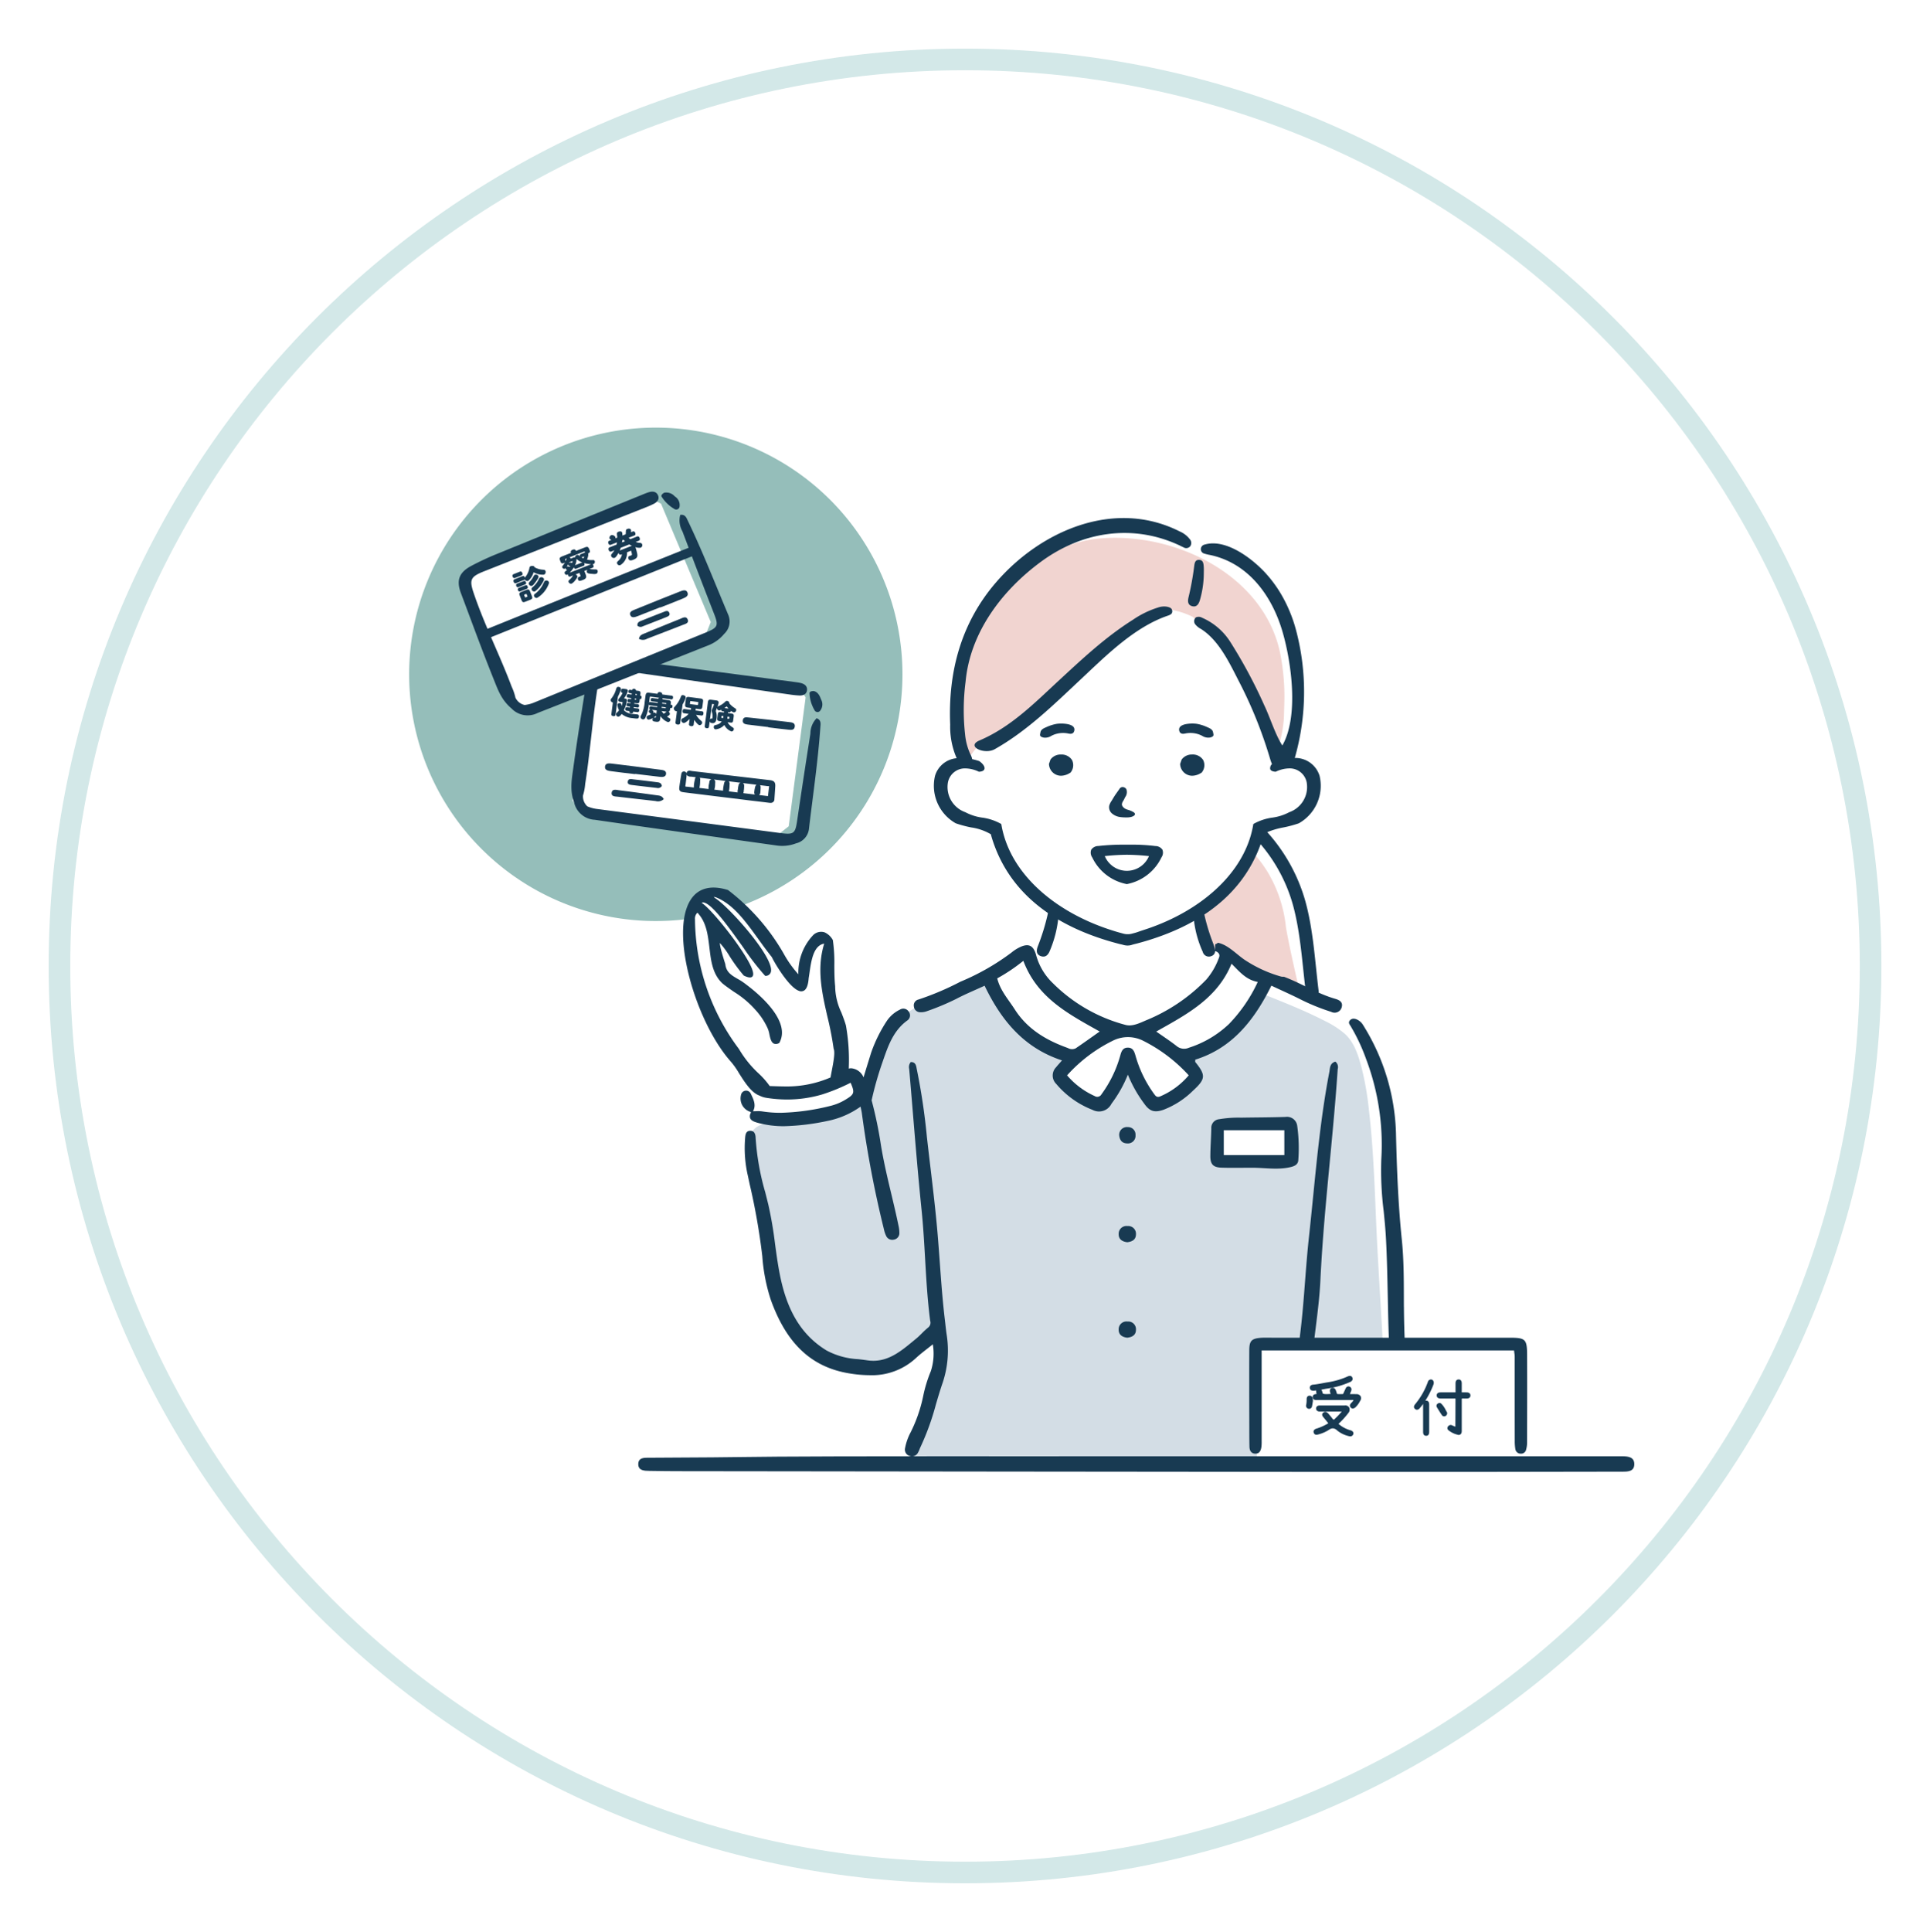
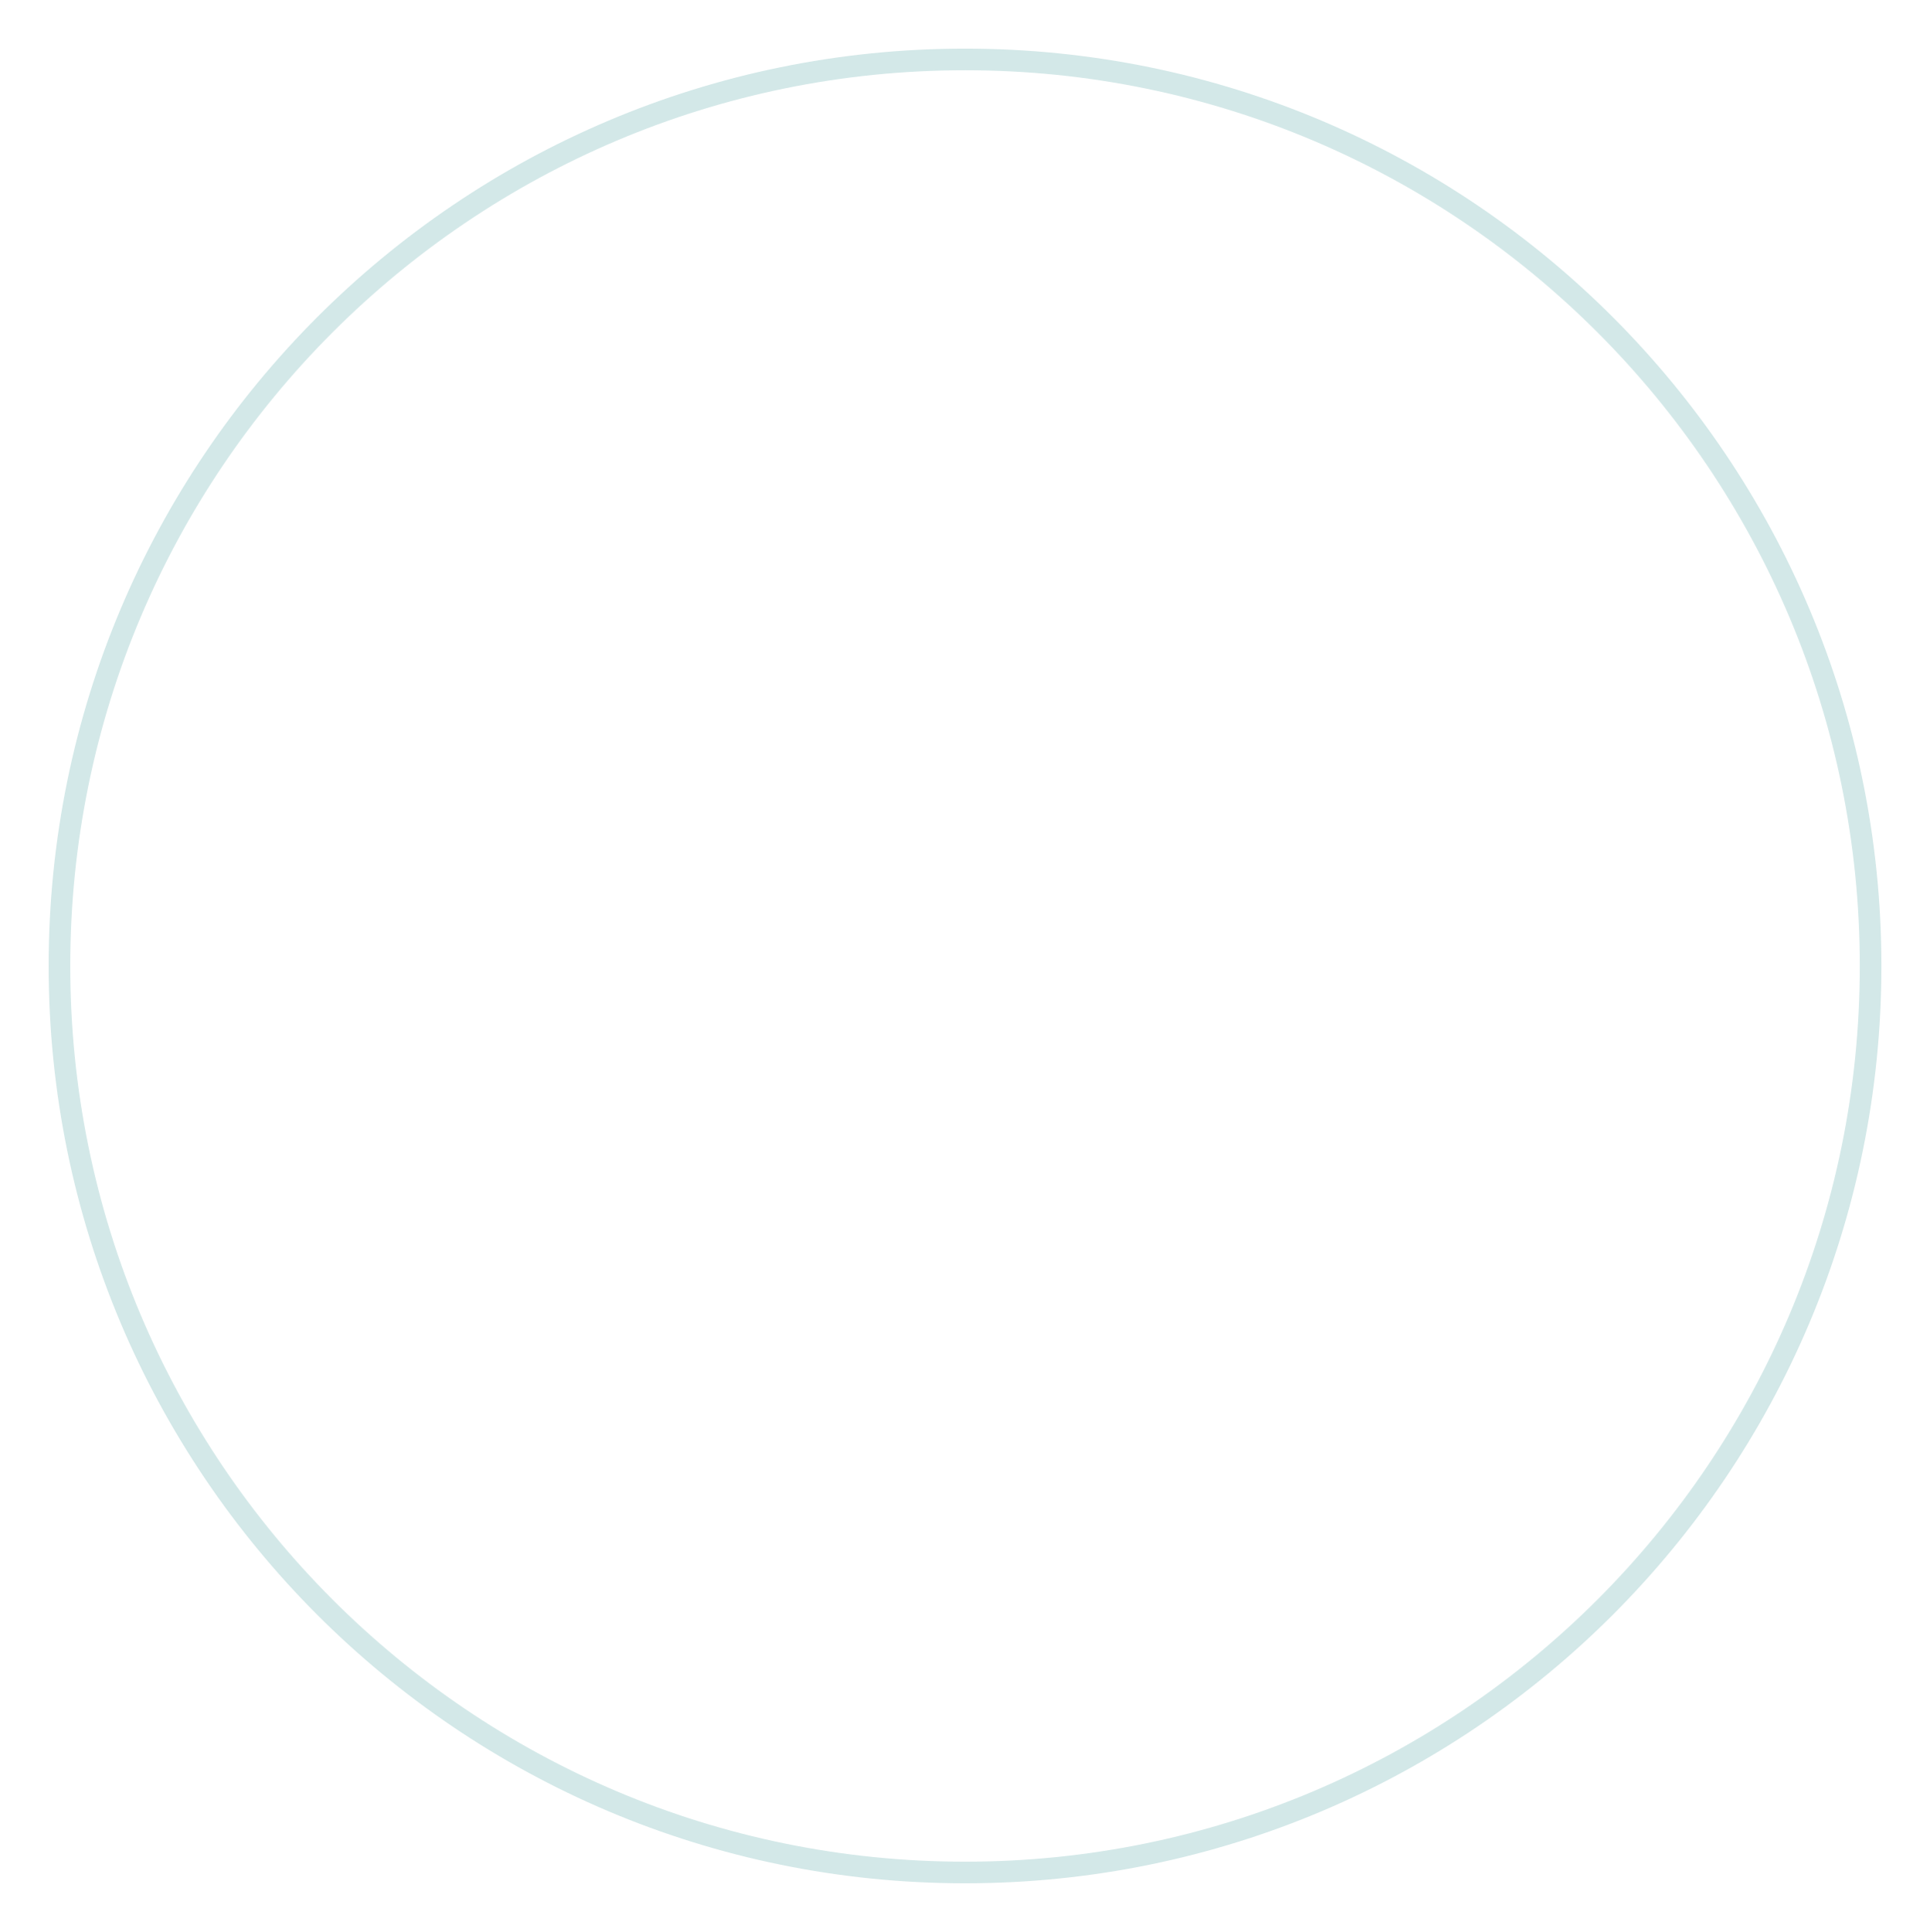
<svg xmlns="http://www.w3.org/2000/svg" width="357.249" height="357.525" viewBox="0 0 357.249 357.525">
  <defs>
    <filter id="パス_1532" x="0" y="0" width="357.249" height="357.525" filterUnits="userSpaceOnUse">
      <feOffset dy="3" input="SourceAlpha" />
      <feGaussianBlur stdDeviation="3" result="blur" />
      <feFlood flood-opacity="0.161" />
      <feComposite operator="in" in2="blur" />
      <feComposite in="SourceGraphic" />
    </filter>
    <clipPath id="clip-path">
-       <rect id="長方形_561" data-name="長方形 561" width="226.776" height="193.251" fill="none" />
-     </clipPath>
+       </clipPath>
  </defs>
  <g id="グループ_734" data-name="グループ 734" transform="translate(-521.375 -1444.5)">
    <g transform="matrix(1, 0, 0, 1, 521.38, 1444.5)" filter="url(#パス_1532)">
      <path id="パス_1532-2" data-name="パス 1532" d="M4.11,171.811c0,92.653,75.048,167.762,167.625,167.762s167.624-75.11,167.624-167.762S264.311,4.049,171.735,4.049,4.11,79.159,4.11,171.811" transform="translate(6.89 3.95)" fill="#fff" stroke="#d3e8e8" stroke-width="4" />
    </g>
    <g id="グループ_695" data-name="グループ 695" transform="translate(597.112 1523.637)">
      <g id="グループ_693" data-name="グループ 693" clip-path="url(#clip-path)">
        <path id="パス_1477" data-name="パス 1477" d="M91.312,45.656A45.656,45.656,0,1,1,45.656,0,45.656,45.656,0,0,1,91.312,45.656" fill="#95beba" />
        <path id="パス_1478" data-name="パス 1478" d="M30.822,35.11l-2.575,1.751L24.615,61.008l1.578,2.039,36.073,4.619,2.389-1.894L67.782,41.92l-1.324-2.037Z" transform="translate(5.606 7.996)" fill="#fff" />
        <path id="パス_1479" data-name="パス 1479" d="M30.789,41.968a.457.457,0,0,1-.405-.479.629.629,0,0,1,.179-.333,4.84,4.84,0,0,0,.823-1.659c.106-.354.212-.453.475-.419.286.038.447.214.414.458a1.641,1.641,0,0,1-.083.28,8.086,8.086,0,0,1-.467,1.077l-.437,3.339c-.026.2-.18.29-.431.258s-.376-.162-.35-.36Zm2.43-2.48c.244.032.379.18.351.39a4.832,4.832,0,0,1-.681,1.268.152.152,0,0,0-.017.045c0,.023.007.031.042.034.3.039.519.069.471.436A6.536,6.536,0,0,1,32.83,43.4a2.521,2.521,0,0,0,1.764.694c.11.015.614.063.719.076.233.031.334.168.3.419-.054.408-.167.411-1.2.275a3.59,3.59,0,0,1-2-.772c-.236.349-.473.525-.67.5a.449.449,0,0,1-.356-.5c.016-.123.053-.171.22-.316a1.683,1.683,0,0,0,.32-.366,2.806,2.806,0,0,1-.3-1.047.4.4,0,0,1,.48-.269c.187.025.211.058.269.386a.637.637,0,0,0,.026.122,4.065,4.065,0,0,0,.185-.646c.006-.047,0-.054-.081-.064l-.4-.052c-.233-.031-.346-.165-.32-.368.012-.093.052-.16.19-.319a3.7,3.7,0,0,0,.6-.94c0-.029-.02-.033-.072-.039-.163-.022-.249-.18-.217-.42a.343.343,0,0,1,.4-.339ZM35.857,40.7c.087.012.285.038.243.358s-.239.295-.328.282l-.044.339c-.05.39-.169.481-.554.431l-.414-.054-.018.14.681.09c.163.021.237.142.21.347s-.128.3-.291.275l-.681-.088-.022.169.8.1c.169.022.252.157.223.372s-.142.319-.312.3l-.8-.1c-.023.176-.048.367-.392.323s-.319-.237-.3-.413l-.541-.071c-.169-.022-.253-.157-.225-.367s.142-.325.312-.3l.541.071.022-.168-.425-.056c-.163-.021-.236-.144-.21-.341s.128-.3.291-.282l.426.056.018-.14-.362-.048c-.151-.02-.223-.141-.2-.34s.126-.291.279-.271l.361.047.029-.221-.589-.077c-.163-.021-.241-.15-.215-.354s.135-.308.3-.287l.589.077.027-.21-.4-.052c-.162-.022-.236-.144-.21-.343s.129-.3.292-.281l.4.052c.034-.179.163-.252.378-.223s.322.131.309.313l.414.054c.384.05.475.169.425.554Zm-.987.523-.029.222c.227.029.25.032.264-.066l.016-.123Zm.083-.641.25.033c.025-.187.027-.21-.071-.223l-.152-.02Z" transform="translate(6.919 8.898)" fill="#183a52" />
        <path id="パス_1480" data-name="パス 1480" d="M38.02,40.183a.373.373,0,0,1,.485-.311c.1.014.437.063.389.425l1.772.232c.176.022.258.157.23.379s-.144.325-.318.3l-1.684-.221a.317.317,0,0,1,.095.226L40,41.348c.437.056.544.189.491.6l-.032.244c.216.028.378.049.339.352s-.2.287-.419.259l-.032.239c-.037.286-.1.4-.285.454a.476.476,0,0,1,.253.431c-.025.18-.236.307-.532.481.136.09.268.172.416.257.177.106.23.2.212.33a.447.447,0,0,1-.464.419,2.782,2.782,0,0,1-1.36-1.114l-.066.507c-.044.338-.123.63-.776.544-.467-.061-.688-.09-.64-.463a.377.377,0,0,1,.151-.289,2.14,2.14,0,0,1-.913.366.426.426,0,0,1-.314-.5.293.293,0,0,1,.166-.227c.1-.045.584-.249.674-.3a.165.165,0,0,1-.1-.043c-.079-.081-.174-.165-.253-.241a.234.234,0,0,1-.1-.238.387.387,0,0,1,.273-.319c-.136-.042-.188-.144-.165-.324s.126-.286.277-.266l1.171.153.022-.169-1.358-.177a.214.214,0,0,1-.205-.2,8.009,8.009,0,0,1-.645,2.482c-.12.239-.27.338-.462.313a.473.473,0,0,1-.44-.491c.011-.087.033-.119.205-.441a6.645,6.645,0,0,0,.561-2.25l.152-1.16c.07-.535.215-.647.734-.579Zm-1.556,1.651a.219.219,0,0,1,.248-.134l1.358.178.022-.169-1.112-.145c-.152-.02-.225-.142-.2-.329s.122-.292.279-.271l1.118.146a.288.288,0,0,1,.144-.194l-1.585-.207c-.1-.014-.126.012-.139.112Zm.5,1.305c.223.153.34.3.327.41a.535.535,0,0,1-.079.192.376.376,0,0,1,.277-.088.39.39,0,0,1,.307.289l.088-.681Zm.792,1.1a1.8,1.8,0,0,1-.47.336.191.191,0,0,1,.115-.021c.058.007.115.027.179.036.1.014.133-.018.151-.158Zm1.021-.868a6.047,6.047,0,0,0,.4.5,4.118,4.118,0,0,0,.384-.264,1.069,1.069,0,0,1,.146-.118Zm0-.61.67.087c.1.014.1,0,.12-.156l-.769-.1Zm.1-.781.77.1a.43.43,0,0,0,.007-.147c-.009-.025-.032-.028-.085-.034l-.67-.088Z" transform="translate(7.943 9.079)" fill="#183a52" />
        <path id="パス_1481" data-name="パス 1481" d="M40.479,43.3a.35.35,0,0,1-.113,0,.539.539,0,0,1-.46-.564c.012-.093.065-.176.215-.328a5.537,5.537,0,0,0,.951-1.471c.052-.118.12-.286.162-.382a.32.32,0,0,1,.4-.226c.309.041.5.231.467.469a4.834,4.834,0,0,1-.57,1.224l-.452,3.45c-.029.228-.2.329-.476.293s-.421-.179-.392-.406Zm2.355,1.441c-.425.388-.848.772-1.139.734a.532.532,0,0,1-.4-.562c.02-.151.088-.225.329-.343a3.536,3.536,0,0,0,1.021-.785l-.862-.113c-.2-.026-.291-.18-.258-.431s.162-.376.36-.35l1.165.152.045-.338-.613-.08c-.425-.056-.532-.194-.476-.62l.114-.868c.054-.42.193-.527.619-.47l2.092.274c.425.055.532.194.476.613l-.113.869c-.056.425-.194.532-.62.476l-.611-.081-.044.339,1.206.157c.2.026.292.174.258.431s-.161.376-.36.35l-1-.13a4.4,4.4,0,0,0,.786.975c.311.253.361.325.338.5a.48.48,0,0,1-.5.432c-.21-.027-.53-.341-.958-.972l-.113.868c-.029.222-.2.324-.483.287s-.415-.179-.387-.4Zm.238-3.319c-.11-.015-.13,0-.144.106l-.042.314c-.014.106,0,.125.112.14l1.254.163c.1.014.125,0,.139-.106l.041-.316c.014-.1,0-.124-.106-.138Z" transform="translate(9.087 9.185)" fill="#183a52" />
        <path id="パス_1482" data-name="パス 1482" d="M47.854,43.159c-.152-.02-.217-.112-.217-.29a.818.818,0,0,1-.462.13.439.439,0,0,1-.325-.506c-.036.1-.05.118-.189.491a.437.437,0,0,0-.037.1.37.37,0,0,0,.02.128,2.686,2.686,0,0,1,.128,1.2c-.09.688-.361.991-.839.928-.333-.044-.444-.141-.442-.384l-.14,1.067c-.026.2-.187.3-.431.264s-.382-.163-.355-.367l.581-4.441c.053-.408.2-.514.629-.458l.961.126c.286.037.436.205.4.449a3.819,3.819,0,0,1-.237.77.487.487,0,0,1,.2-.152,3.788,3.788,0,0,0,1.265-.836c.136-.13.211-.162.334-.146a.468.468,0,0,1,.436.478,4.311,4.311,0,0,0,1.029.875c.2.128.246.205.226.362a.433.433,0,0,1-.44.411,1.159,1.159,0,0,1-.524-.295c-.044.2-.133.285-.29.265L48.9,43.3l-.025.192.618.081c.4.052.482.165.431.555l-.091.694c-.05.39-.163.476-.559.419l-.467-.061a1.654,1.654,0,0,0,.4.551,2.976,2.976,0,0,0,.55.421c.165.1.207.176.187.333a.438.438,0,0,1-.438.405,2.414,2.414,0,0,1-1.312-1.2,2.51,2.51,0,0,1-1.646.81A.409.409,0,0,1,46.243,46c.028-.222.1-.242.551-.361a1.561,1.561,0,0,0,.909-.61l-.384-.05c-.39-.05-.476-.163-.425-.554l.09-.688c.05-.39.163-.476.554-.425l.577.075.025-.193Zm-2.335,1.579c.036-.131.165-.257.252-.246.053.007.081.017.133.023s.081-.072.1-.194a2.239,2.239,0,0,0-.072-.893,1.089,1.089,0,0,1-.074-.437.714.714,0,0,1,.069-.2,5.2,5.2,0,0,0,.343-.9c.007-.053-.016-.056-.243-.086-.093-.012-.12.015-.134.113Zm2.443-.325c.029-.133.052-.26.066-.371l-.215-.028c-.129-.017-.133.012-.161.227-.013.1.012.133.112.145ZM48.98,42.66a2.845,2.845,0,0,1-.344-.413c-.2.152-.316.243-.426.312Zm-.188,1.481c-.017.128-.033.257-.054.372l.238.032c.123.016.126-.014.155-.23.012-.1-.012-.131-.106-.144Z" transform="translate(10.148 9.338)" fill="#183a52" />
        <path id="パス_1483" data-name="パス 1483" d="M64.465,41.5c.667.026,1.3-.2,1.416-.917.125-.8-.437-1.23-1.172-1.4-.42-.1-.852-.149-1.281-.205Q50.039,37.21,36.649,35.455a.711.711,0,0,1-.11.135,9.914,9.914,0,0,1-2.489,1.655q14.285,2.037,28.573,4.06a17.906,17.906,0,0,0,1.842.194" transform="translate(7.754 8.074)" fill="#183a52" />
        <path id="パス_1484" data-name="パス 1484" d="M69.851,44.994A4.088,4.088,0,0,0,68.7,47.836q-1.263,8.029-2.446,16.074c-.352,2.421-.615,2.662-3.1,2.335q-16.911-2.228-33.825-4.44a6.61,6.61,0,0,1-1.914-.5,2.482,2.482,0,0,1-.808-2.018,9.828,9.828,0,0,0,.4-2.118c.907-5.7,1.44-12.912,2.425-18.6-.791.422-1.589.62-2.4,1.006-.716,4.416-1.657,10.452-2.258,14.883-.273,2.007-.631,3.885.2,6.173a4.13,4.13,0,0,0,3.81,3.157c11.253,1.635,22.519,3.188,33.779,4.775a7.169,7.169,0,0,0,3.463-.408A3.128,3.128,0,0,0,68.416,65.6c.74-6.3,1.683-12.574,2.124-18.906.044-.626.211-1.371-.689-1.7" transform="translate(5.572 8.784)" fill="#183a52" />
        <path id="パス_1485" data-name="パス 1485" d="M62.338,43.336a1.888,1.888,0,0,0,.16-2.079c-.252-.7-.583-1.363-1.337-1.548-.417-.031-.829.129-.8.406a6.739,6.739,0,0,0,1,3.25.619.619,0,0,0,.979-.029" transform="translate(13.747 9.043)" fill="#183a52" />
        <path id="パス_1486" data-name="パス 1486" d="M30.71,52.059c1.459.209,2.923.363,4.387.54l0-.047c1.51.182,3.019.372,4.53.541.48.054,1.093.074,1.193-.476.128-.7-.555-.771-1.06-.837q-4.453-.586-8.911-1.126c-.5-.06-1.2-.151-1.314.49-.13.765.626.837,1.169.915" transform="translate(6.724 11.526)" fill="#183a52" />
        <path id="パス_1487" data-name="パス 1487" d="M30.526,55.158c-.08.7.674.658,1.172.717,2.324.276,4.651.534,6.976.8a1.566,1.566,0,0,0,1.5-.355c-.314-.656-.83-.651-1.289-.715-2.318-.319-4.636-.634-6.958-.924-.534-.068-1.306-.322-1.4.48" transform="translate(6.951 12.431)" fill="#183a52" />
        <path id="パス_1488" data-name="パス 1488" d="M38.353,54.616a.851.851,0,0,0,.92-.365c-.108-.64-.57-.653-.987-.707q-2.123-.269-4.25-.514c-.41-.047-.951-.2-1.066.367-.12.594.435.634.847.686,1.511.19,3.024.36,4.536.533" transform="translate(7.504 12.064)" fill="#183a52" />
        <path id="パス_1489" data-name="パス 1489" d="M59.932,45.324c.05-.647-.55-.715-.976-.766q-3.8-.46-7.6-.862c-.431-.047-1.008-.133-1.058.581-.038.559.471.674.88.727,1.284.167,2.571.314,3.856.469l-.006.047c1.246.15,2.49.322,3.738.438.464.044,1.1.14,1.165-.634" transform="translate(11.454 9.944)" fill="#183a52" />
        <path id="パス_1490" data-name="パス 1490" d="M43.126,51.783c-.047-.006-.1-.017-.155-.027a1.487,1.487,0,0,0-.444-.041.485.485,0,0,0-.442.44q-.006.037-.007.074a.473.473,0,0,0-.444-.372.589.589,0,0,0-.114,0c-.347.043-.405.389-.432.555l0,.025c-.1.6-.216,1.3-.316,2.021-.061.448-.1.744.064.961s.44.253.921.313q5.088.635,10.18,1.254l1.591.2q.792.1,1.586.19,1.169.138,2.338.284a1.166,1.166,0,0,0,.291,0,.65.65,0,0,0,.592-.673c.055-.717.1-1.435.146-2.152l.014-.227c.048-.743-.215-1.051-.965-1.141-4.594-.541-9.519-1.121-14.4-1.684m.5,1.493c-.018.1-.038.192-.058.287a5.248,5.248,0,0,0-.147,1.261l-.236-.029c-.4-.052-.769-.1-1.149-.129-.147-.011-.177-.039-.177-.039s-.02-.034,0-.162c.087-.586.151-1.182.212-1.759l.014-.126c0-.044.01-.1.01-.165a.47.47,0,0,0,.09.169.877.877,0,0,0,.668.227c.054,0,.106.006.152.012l.789.1a.639.639,0,0,0-.168.355m2.669.517c-.017.11-.038.22-.059.33a3.5,3.5,0,0,0-.09.979l-1.7-.205a5.088,5.088,0,0,0,.135-1.142c0-.112.01-.223.017-.334a.7.7,0,0,0-.08-.409l2.162.27a.58.58,0,0,0-.39.511m2.723.284a7.4,7.4,0,0,0-.194,1.33l-1.606-.193a3.379,3.379,0,0,0,.147-1.008c0-.108.009-.217.016-.324a.556.556,0,0,0-.243-.544l2.161.268a.66.66,0,0,0-.281.471m2.694.291-.026.114a3.112,3.112,0,0,0-.092.556,1.6,1.6,0,0,1-.032.2,1.165,1.165,0,0,0-.026.5l-1.628-.2a4.656,4.656,0,0,0,.125-1.058c0-.1.009-.194.014-.29a.612.612,0,0,0-.163-.517l2.183.27a.536.536,0,0,0-.355.42m3.089.248a4.24,4.24,0,0,0-.1.421l-.041.2-.006.053c-.014.1-.026.2-.037.3a.731.731,0,0,0,.108.538l-2.147-.258a1.146,1.146,0,0,0,.087-.425.853.853,0,0,1,.026-.212l.014-.034.013-.246c.011-.162.021-.316.017-.474A.549.549,0,0,0,52.5,54l2.525.313a.558.558,0,0,0-.219.3m2.336,1.8-1.64-.2a.682.682,0,0,0,.232-.506c.033-.35.052-.663.056-.959a.512.512,0,0,0-.131-.358l1.333.166c.063.007.128.011.192.014a1.766,1.766,0,0,1,.178.015Z" transform="translate(9.272 11.776)" fill="#183a52" />
        <path id="パス_1491" data-name="パス 1491" d="M9.6,24.219,8.261,26.991l8.912,22.4,2.372.956L52.838,36.369l1.109-2.8-9.2-21.9L42.6,10.59Z" transform="translate(1.881 2.412)" fill="#fff" />
        <path id="パス_1492" data-name="パス 1492" d="M16.055,23.079c-.19.076-.352-.009-.442-.238a.324.324,0,0,1,.163-.471L16.96,21.9c.192-.076.346.011.435.236s.036.4-.155.474Zm1.369-.341c.221-.087.381.045.459.28.043-.071.168-.243.255-.365a3.811,3.811,0,0,0,.559-1.347c.038-.265.086-.344.246-.408.284-.112.646-.043.717.138a.288.288,0,0,1,.017.061,3.54,3.54,0,0,0,1.524.449c.3.016.417.066.475.212a.54.54,0,0,1-.244.7,3.244,3.244,0,0,1-1.947-.44,3.205,3.205,0,0,1-1.007,1.6.516.516,0,0,1-.621-.276.327.327,0,0,1-.149.114l-1.461.575c-.2.079-.36-.006-.449-.236s-.032-.408.165-.486Zm-.738,2.032c-.173.069-.318-.011-.4-.211s-.028-.361.144-.428l1.246-.49c.173-.069.311.012.392.216s.033.355-.14.421Zm.32.794c-.179.071-.324-.009-.405-.212s-.031-.367.149-.437l1.233-.486c.179-.071.318.009.4.22s.036.36-.144.431Zm-.08.777c-.157-.4-.091-.54.328-.706l.869-.341c.414-.165.557-.106.715.293l.329.834c.155.392.088.534-.324.7l-.888.349c-.4.158-.545.1-.7-.293Zm.893-.2c-.081.032-.092.055-.063.131l.133.334c.029.076.055.087.135.055l.247-.1c.08-.032.092-.056.061-.133L18.2,26.1c-.029-.076-.055-.087-.135-.055Zm2.565-3.417c.061.16,0,.318-.249.707a8.5,8.5,0,0,1-.683.907.683.683,0,0,1-.253.188.466.466,0,0,1-.582-.3c-.064-.166-.034-.271.157-.468a3.774,3.774,0,0,0,.631-.859c.155-.311.212-.382.343-.432a.539.539,0,0,1,.636.257m1.008.5c.05.129.022.254-.144.557a5.548,5.548,0,0,1-1.517,1.789.508.508,0,0,1-.6-.336.352.352,0,0,1,.13-.413A4.381,4.381,0,0,0,20.4,23.4c.12-.293.188-.373.336-.432a.521.521,0,0,1,.657.258m.926.6c.053.136.021.271-.161.661a5.077,5.077,0,0,1-2.011,2.27.467.467,0,0,1-.566-.333c-.071-.183-.01-.3.241-.474a5.03,5.03,0,0,0,1.521-1.963c.124-.3.217-.368.328-.413a.523.523,0,0,1,.648.252" transform="translate(3.547 4.747)" fill="#183a52" />
        <path id="パス_1493" data-name="パス 1493" d="M24.659,23.465c-.173.069-.318-.01-.4-.209a.563.563,0,0,1-.039-.209.453.453,0,0,1-.142.09.376.376,0,0,1-.451-.255c-.069-.177-.029-.274.174-.427a2.721,2.721,0,0,0,.279-.232c-.171-.034-.211-.066-.239-.136a.328.328,0,0,1,0-.223.368.368,0,0,1-.659-.085c-.047-.118-.017-.2.117-.372a4.219,4.219,0,0,0,.387-.572.747.747,0,0,1-.231.139c-.27.107-.48.047-.56-.158l-.12-.306c-.169-.427-.092-.593.358-.771l1.653-.651c-.052-.129-.157-.4.3-.581s.575.085.626.214l1.659-.653c.449-.178.62-.109.788.319l.115.293c.086.216-.025.389-.333.511.149.34-.16,1.078-.187,1.137a3.468,3.468,0,0,0,.991.09c.255-.018.372.023.422.152a.461.461,0,0,1-.161.565.951.951,0,0,1-.244.049.378.378,0,0,1,.173.223c.081.205.028.361-.139.427l-.6.236c.044,0,.112.01.26.026a5.092,5.092,0,0,0,.759.047c.313,0,.424.043.481.19a.505.505,0,0,1-.2.614,1.593,1.593,0,0,1-.656.034c-.734-.036-1.029-.117-1.1-.292a.494.494,0,0,1,.085-.474l-.567.223.247.627c.209.528.085.793-.44,1-.579.228-.829.319-.974-.05a.355.355,0,0,1,.2-.506c.031-.011.179-.05.2-.06.086-.033.1-.064.044-.193l-.182-.464-.734.29a.5.5,0,0,1,.334.268c.066.171-.037.394-.384.815a2.169,2.169,0,0,1-.669.616.477.477,0,0,1-.551-.3c-.055-.141-.025-.242.114-.378a2.969,2.969,0,0,0,.642-.74,1.069,1.069,0,0,1,.076-.112ZM23.8,20.192c-.13.05-.12.075-.039.28a.364.364,0,0,1,.021.18c.015,0,.178-.469.209-.537Zm.858,1.348c-.033-.014-.08-.022-.16-.045a.255.255,0,0,1-.187-.129.348.348,0,0,1,0-.232c-.114.18-.211.349-.308.5a.218.218,0,0,1,.047-.025.78.78,0,0,1,.494.076c.034-.041.076-.1.113-.146m-.171-.724a1.5,1.5,0,0,1-.079.145.294.294,0,0,1,.1-.064.737.737,0,0,1,.48.061.684.684,0,0,0,.087-.34c-.007-.017-.037-.018-.092,0Zm-.01-.891a.286.286,0,0,1,.236.145.244.244,0,0,1,.011.083l.5-.2a.45.45,0,0,1,.351-.031c-.052-.149.076-.349.286-.431.185-.072.274-.047.444.117.034.033.108.092.16.133-.1-.206-.038-.35.109-.409l.82-.323c-.076-.194-.081-.205-.21-.155Zm1.255,2.1c-.215.085-.333-.052-.408-.259a5.358,5.358,0,0,1-.785.993l4-1.578a4.8,4.8,0,0,1-1.338-.217.31.31,0,0,1,.052.1c.08.205.032.352-.135.419Zm1.147-1.176a3.151,3.151,0,0,1-1.085-.657,2.184,2.184,0,0,1-.259,1.186Zm-.085-.956a.155.155,0,0,1-.072.015,3.887,3.887,0,0,0,.371.2.846.846,0,0,0,.112-.35c-.01-.023-.028-.016-.059,0Z" transform="translate(5.168 4.094)" fill="#183a52" />
        <path id="パス_1494" data-name="パス 1494" d="M30.6,17.315c-.011-.01-.1-.061-.205-.123a.312.312,0,0,1-.144-.167.553.553,0,0,1,.33-.591.693.693,0,0,1,.758.351.37.37,0,0,1,.007.234l.339-.134c0-.128-.011-.226-.023-.349-.055-.447-.076-.608.244-.734s.6-.079.676.126a2.117,2.117,0,0,1,.058.581l.6-.236c.027-.167.042-.491.045-.533,0-.286.053-.373.269-.459.29-.114.586-.048.663.146a.889.889,0,0,1,0,.462l.339-.134c.2-.08.368.011.46.246s.034.414-.169.494l-1.053.416c.131.117.257.216.317.26l1.239-.487c.21-.083.382.011.481.264s.036.433-.174.516l-.561.221a2.834,2.834,0,0,0,.688.169c.328.02.428.075.492.239a.5.5,0,0,1-.239.657,1.926,1.926,0,0,1-.991-.11c.053.135.11.335.212.7.277,1.029.239,1.314-.618,1.653-.492.194-.749.139-.877-.183-.095-.241-.032-.442.172-.522.049-.02.281-.083.33-.1.141-.056.161-.152.1-.432-.081-.349-.081-.368-.093-.4s-.052-.041-.119-.014l-.653.258a2.639,2.639,0,0,1-1.22,2.363.454.454,0,0,1-.615-.279c-.086-.217,0-.3.286-.575a1.8,1.8,0,0,0,.6-1.137c-.345.136-.473.139-.627-.254-.063.113-.426.8-.71.91a.506.506,0,0,1-.642-.309c-.081-.205-.015-.292.264-.632a4.1,4.1,0,0,0,.32-.452l-.567.225c-.2.08-.382-.012-.481-.265s-.029-.435.174-.516l1.282-.5a3.078,3.078,0,0,0,.079-.417l-1.134.447c-.2.081-.366,0-.46-.246s-.034-.413.169-.494Zm3.795,1.079a4.4,4.4,0,0,1-.475-.247l-1.591.627a3.838,3.838,0,0,1-.19.508Zm-1.282-.83c-.093-.092-.206-.2-.274-.279l-.228.09a2.615,2.615,0,0,1-.047.405Z" transform="translate(6.831 3.468)" fill="#183a52" />
        <path id="パス_1495" data-name="パス 1495" d="M57.417,32.569c-2.473-5.839-4.759-11.76-7.509-17.481-.273-.565-.5-1.3-1.438-1.132a4.088,4.088,0,0,0,.408,3.039q.575,1.519,1.153,3.039C43.886,22.493,37.9,24.9,32.822,26.951q-5.14,2.07-10.276,4.147l-.673.271Q17.335,33.2,12.8,35.034c-.937-2.219-1.833-4.453-2.6-6.739-.818-2.43-.464-2.944,2.059-3.939Q27.085,18.5,41.91,12.631a18.106,18.106,0,0,0,1.7-.743c.592-.308,1.034-.819.776-1.5-.29-.761-.99-.853-1.713-.637-.413.123-.813.292-1.214.455Q27.888,15.73,14.326,21.265c-1.541.631-3.057,1.343-4.528,2.123-2.269,1.206-2.805,2.68-1.92,5.037,2.016,5.36,3.973,10.745,6.112,16.055.756,1.88,1.374,3.688,3.225,5.267a4.131,4.131,0,0,0,4.873.858C32.676,46.458,43.234,42.233,53.8,38.041a7.193,7.193,0,0,0,2.808-2.069,3.125,3.125,0,0,0,.805-3.4M53.17,35.734q-15.8,6.433-31.591,12.88a6.564,6.564,0,0,1-1.909.516,2.475,2.475,0,0,1-1.7-1.354,9.865,9.865,0,0,0-.7-2.039c-1.164-3.1-2.509-6.117-3.816-9.154,11.15-4.491,23.024-9.268,37.18-14.961q2.013,5.285,4.071,10.551c.893,2.279.783,2.618-1.536,3.562" transform="translate(1.702 2.198)" fill="#183a52" />
        <path id="パス_1496" data-name="パス 1496" d="M40.557,12.9a.62.62,0,0,0,.836-.511A1.889,1.889,0,0,0,40.5,10.5a2.085,2.085,0,0,0-1.928-.684c-.378.18-.657.522-.491.748A6.743,6.743,0,0,0,40.557,12.9" transform="translate(8.662 2.223)" fill="#183a52" />
-         <path id="パス_1497" data-name="パス 1497" d="M38.911,27.7c1.37-.54,2.75-1.061,4.108-1.63.5-.212,1.219-.474.9-1.181-.268-.592-.926-.325-1.395-.141q-4.179,1.643-8.336,3.341c-.471.193-1.115.428-.814,1.078.236.507.824.333,1.276.16,1.419-.546,2.831-1.111,4.246-1.668l.017.043" transform="translate(7.583 5.584)" fill="#183a52" />
        <path id="パス_1498" data-name="パス 1498" d="M42.208,28.91c-2.173.868-4.338,1.758-6.5,2.653-.428.178-.928.3-1.067,1.015a1.563,1.563,0,0,0,1.537-.033c2.183-.841,4.368-1.68,6.548-2.533.468-.184,1.207-.334.954-.991-.291-.754-.974-.312-1.473-.112" transform="translate(7.889 6.513)" fill="#183a52" />
        <path id="パス_1499" data-name="パス 1499" d="M35.4,30.479c1.419-.55,2.841-1.1,4.254-1.662.387-.155.913-.333.647-.878-.255-.522-.739-.234-1.123-.086q-2,.773-3.984,1.573c-.389.156-.834.287-.776.933a.851.851,0,0,0,.982.12" transform="translate(7.836 6.294)" fill="#183a52" />
        <path id="パス_1500" data-name="パス 1500" d="M130.249,15.712s-12.611-3.707-23.061,4.405-12.3,11.645-13.564,15.748-2.592,8.447-1.869,12.792,1.627,9.111,1.627,9.111.246.247-1.627,1.179-2.416.993-2.778,2.743-1.085,1.629,0,3.741,1.513,2.793,2.778,3.327a40,40,0,0,0,4.7,1.258l2.414,1.147s1.629,4.586,2.354,6.032a11.176,11.176,0,0,0,3.138,4.527c1.99,1.691,5.43,4.043,5.43,4.043a36.442,36.442,0,0,1-1.047,4.948,9.294,9.294,0,0,1-1.559,3.2,3.289,3.289,0,0,1-1.919.605s-.3-.787-.482-.787-1.207.716-1.509.781-4.465,2.921-6.7,4.389-4.405,2.011-7.724,3.64-6.125,2.212-7.708,3.52a10.437,10.437,0,0,0-3.757,5.047c-.845,2.474-1.644,6.613-2.179,7.47s-1.035.556-1.268-.289-.605-1.87-1.439-1.871-2.133,2.339-2.214.686.564-4.668,0-6.841-2.192-5.673-2.554-9.2,1.04-7.19.3-9.116-1.254-1.352-1.592-1.05-2.028.663-2.511,2.352-.6,3.2-.9,4.525l-.3,1.327s-.9-.18-2.172-1.81-4.586-7.12-5.853-8.809-4.948-5.31-6.276-5.732a4.053,4.053,0,0,0-3.741.362c-1.025.785-1.508,1.02-1.87,2.319s-1.026,1.482-.543,4.136-.122,5.37.965,8.448.845,5.37,2.776,8.387,5.611,7.169,6.757,8.773,3.017,3.915,3.017,3.915l-1.629-.319s-1.147.031-1.387,1.614.173.88.539,1.885a5.7,5.7,0,0,0,1.03,1.725,8.139,8.139,0,0,0-1.03,3.573,93.411,93.411,0,0,0,2,12.442c.965,3.741-.112,5.193,1.573,10.5s1.021,6.636,2.832,10.437,1.99,5.37,5.188,7.12,3.677,2.53,6.425,2.471,4.2,2.357,7.936,0,6.033-3.862,7.422-4.889a6.567,6.567,0,0,1,2.292-1.207,56.146,56.146,0,0,1-.543,6.7,55.211,55.211,0,0,1-3.2,10.74c-1.327,3.2-3.137,6.61-3.137,6.61h91.955l.724-7.637-1.931-20.876s0-10.438-.543-17.015a113.207,113.207,0,0,1-.122-14.19c.06-3.428.182-9.166-2.654-14.835s-4.4-9.506-7.964-10.738-4.1-1.2-4.1-1.2a44.913,44.913,0,0,0-.362-5.923c-.422-3.44-.625-7.844-2.032-11.765s-2.192-4.842-4.183-8.425a39.379,39.379,0,0,0-3.4-5.305s3.461-.993,4.246-1.174A7.249,7.249,0,0,0,156.5,67.18c1.689-1.991,1.991-2.232,1.569-4.464s1.026-2.9-1.689-3.319a35.058,35.058,0,0,0-4.344-.451s2.232-3.472,2.534-5.7,1-5.914.5-8.931.161-4.646-1.468-9.231-2.654-9.171-6.878-12.369S143.2,19.679,140.2,19.09A28.833,28.833,0,0,1,133.085,17a21.362,21.362,0,0,0-2.836-1.292" transform="translate(9.589 3.386)" fill="#fff" />
        <path id="パス_1501" data-name="パス 1501" d="M169.437,167.851c-.079-.359-.151-.719-.215-1.083-.918-5.181-.409-10.805-.659-16.027-.285-5.914-.685-11.821-1-17.733-.458-8.646-.572-17.277-1.591-25.887a55.091,55.091,0,0,0-1.273-7.416c-.6-2.32-1.347-4.9-3.184-6.551a16.872,16.872,0,0,0-3.6-2.33c-3.829-1.979-7.862-3.551-11.861-5.158a25.452,25.452,0,0,1-4.389,5.521c-.7.717-1.4,1.439-2.13,2.107q-.1.144-.188.265a41.426,41.426,0,0,1-6.765,3.341,1.384,1.384,0,0,0-.112,2.517q.5.9.951,1.818a2.639,2.639,0,0,1-.02.426q-3.359,2.538-6.945,4.754-1.965-3.033-3.691-6.214a1.159,1.159,0,0,0-1.629-.484,1.25,1.25,0,0,0-1.549,1.222v.215l-.767.146a21.64,21.64,0,0,1-2.438,4.829,12.1,12.1,0,0,1-3.786-1.391,29.441,29.441,0,0,1-3.961-3.788q.37-.39.731-.791c.489-.546,1.021-1.083.842-1.886a1.633,1.633,0,0,0-.792-1.037,1.035,1.035,0,0,0-.417-.365c-5.39-2.619-9.46-7.112-12.874-11.935a1.3,1.3,0,0,0-.785-.533,2.345,2.345,0,0,0-2.463-.81,28.13,28.13,0,0,0-3.811,1.514c-1.269.518-2.544,1.029-3.8,1.578-3.984,1.741-7.889,4.255-9.656,8.317a7.54,7.54,0,0,0-1.071,2.287,58.286,58.286,0,0,0-1.9,8.611,33.049,33.049,0,0,1-8.764,3.22,26.492,26.492,0,0,1-4.377.657,37.873,37.873,0,0,1-4.938.034,3.35,3.35,0,0,0-3.33,3.328,3.91,3.91,0,0,0,.108.743,4.071,4.071,0,0,0-.034,1.7q1.521,8.385,3.044,16.77c.5,2.745.948,5.506,1.511,8.239a19.338,19.338,0,0,0,2.8,7.209,17.155,17.155,0,0,0,11.247,7.224,14.325,14.325,0,0,0,8.128-.873c2.443-1.083,4.107-3.379,5.754-5.387q.832-1.015,1.645-2.047c.316,2.118.593,4.2.843,6.314-.877,5.25-3.128,9.693-5.266,14.457a3.576,3.576,0,0,0,.627,4.167,3.241,3.241,0,0,0,2.686,1.42h69.681a3.412,3.412,0,0,0,2.273-.923h7.926a2.907,2.907,0,0,0,1.548.372c1.463-.066,3.526-1.231,3.848-2.751a4.594,4.594,0,0,0-.172-1.92" transform="translate(11.668 19.019)" fill="#d3dde5" />
        <rect id="長方形_560" data-name="長方形 560" width="13.902" height="6.869" transform="translate(149.335 128.725)" fill="#fff" />
        <path id="パス_1502" data-name="パス 1502" d="M135.173,77.786a24.755,24.755,0,0,0-3.319-10.013,22.639,22.639,0,0,0-2.928-3.846c-.15.289-.307.571-.474.848-1.12,4.8-5.562,7.322-9.424,10.2.425,1.492.927,2.961,1.423,4.439a18.67,18.67,0,0,1,.556,2.367,10.955,10.955,0,0,1,4.444,1.71c1.659,1.069,3.078,2.484,4.969,3.176,1.934.71,4.009.956,5.924,1.731.41.166.81.349,1.2.54-.77-3.159-2.025-8.953-2.376-11.149" transform="translate(27.107 14.558)" fill="#f1d4d0" />
        <path id="パス_1503" data-name="パス 1503" d="M142.1,55.282a22.312,22.312,0,0,0,1.025-5.511c.022-.67.032-1.338.052-1.985a41.548,41.548,0,0,0-.789-10.017c-3.079-14.186-19.147-22.155-33.11-21.061-5.389.422-10.439,2.852-14.864,5.93a34.034,34.034,0,0,0-5.742,5.046,33.25,33.25,0,0,0-6.009,17.1,56.9,56.9,0,0,0,.155,8.892,32.929,32.929,0,0,0,.582,4.87c.593-.626,1.311-1.362,1.95-1.944a7.218,7.218,0,0,1,1.3-1.5c8.282-2.755,14.042-8.808,19.8-14.907a153.275,153.275,0,0,1,12.982-9.391,1.385,1.385,0,0,0,.684-1.034c.183-.006.367-.009.552,0a13.993,13.993,0,0,1,5.6,1.484,1.327,1.327,0,0,0,.373.314c.71.408,1.424.816,2.123,1.251a32.257,32.257,0,0,1,3.864,4.462,42.754,42.754,0,0,1,2.884,5.467l2.706,5.678c.847,1.777,2.007,3.649,2.228,5.639a1.41,1.41,0,0,0,1.653,1.213" transform="translate(18.799 3.782)" fill="#f1d4d0" />
        <path id="パス_1504" data-name="パス 1504" d="M129.154,138.7H175.98v21.749H127.8V138.7Z" transform="translate(29.104 31.587)" fill="#fff" />
        <path id="パス_1505" data-name="パス 1505" d="M154.1,89.232c-3.3-.944-6.2-2.827-9.386-4.039l-.126-.052a1.612,1.612,0,0,1-.609-.052,23.956,23.956,0,0,1-6.32-2.856c-1.708-1.047-3.284-2.97-5.288-3.379a1.1,1.1,0,0,1-.5.277v.773a2.04,2.04,0,0,1-.029.324,2.471,2.471,0,0,0-.1-.53c-.14-.473-.33-.931-.5-1.393a35.986,35.986,0,0,1-1.4-4.776c-.126-.581-.286-1.25-1.048-1.188-.845.069-.853.8-.874,1.438,0,.135,0,.269,0,.75a19.594,19.594,0,0,0,1.645,6,1.175,1.175,0,0,0,1.638.777.965.965,0,0,0,.649-.9,1.071,1.071,0,0,1,.557.293c.381.355.244.739.082,1.126a12.794,12.794,0,0,1-2.277,3.854,32.65,32.65,0,0,1-11.228,7.568c-1.115.487-2.425,1.116-3.637.831A29.78,29.78,0,0,1,101.8,86.313a11.265,11.265,0,0,1-3.09-5.22c-.465-1.644-1.279-2.171-2.842-1.49a7.538,7.538,0,0,0-1.725,1.084,43.514,43.514,0,0,1-9.439,5.38,52.123,52.123,0,0,1-7.776,3.3,1.1,1.1,0,0,0-.832,1.257,1.169,1.169,0,0,0,1.2,1.087,3.038,3.038,0,0,0,1.2-.188A46.4,46.4,0,0,0,83.9,89.264c1.707-.9,3.5-1.635,5.289-2.459,3.088,6.431,7.3,11.527,14.325,13.821-.5.582-.813.912-1.093,1.265a2.182,2.182,0,0,0,.033,3.093,16.623,16.623,0,0,0,6.7,4.789,2.571,2.571,0,0,0,3.519-1.128,23.27,23.27,0,0,0,3.033-5.384,24.124,24.124,0,0,0,3.055,5.408c.988,1.4,1.9,1.664,3.535,1.094a15.808,15.808,0,0,0,5.46-3.529c2.356-2.165,2.417-2.851.433-5.305-.042-.052-.006-.166-.006-.441,6.912-2.149,10.975-7.414,14.088-13.694,1.948.916,3.822,1.737,5.639,2.667a39.09,39.09,0,0,0,5.438,2.183,1.359,1.359,0,0,0,1.921-.782c.312-.963-.319-1.387-1.168-1.629M94.763,91.176c-1.159-1.821-2.67-3.446-3.238-5.729A33,33,0,0,0,96.359,82.2c2.583,6.854,8.354,9.839,14.134,13.078-1.575,1.109-2.994,2.13-4.439,3.111a1.549,1.549,0,0,1-1.448-.052c-3.983-1.425-7.5-3.487-9.843-7.161m26.871,16.134c-.492.185-.754-.029-1.019-.4a22.32,22.32,0,0,1-3.5-7.174c-.23-.826-.512-1.5-1.47-1.472-.88.028-1.138.684-1.343,1.456a22.137,22.137,0,0,1-3.481,7.177.888.888,0,0,1-1.266.322,14.655,14.655,0,0,1-5.1-3.824,27.956,27.956,0,0,1,8.552-6.455,6.222,6.222,0,0,1,5.525.048,28.965,28.965,0,0,1,8.441,6.4,14.19,14.19,0,0,1-5.339,3.921m12.707-13.339A19.254,19.254,0,0,1,127,98.283a2.173,2.173,0,0,1-2.276-.318c-1.16-.912-2.4-1.719-3.765-2.678,5.641-3.174,11.3-6.114,13.934-12.55,1.466,1.436,2.672,2.981,4.856,3.371a28.136,28.136,0,0,1-5.4,7.862" transform="translate(17.327 16.474)" fill="#183a52" />
        <path id="パス_1506" data-name="パス 1506" d="M108.6,120.348a1.433,1.433,0,0,0-1.627,1.46c-.032.99.654,1.419,1.58,1.532.906-.1,1.617-.468,1.618-1.479a1.427,1.427,0,0,0-1.572-1.513" transform="translate(24.361 27.408)" fill="#183a52" />
        <path id="パス_1507" data-name="パス 1507" d="M108.6,134.74a1.433,1.433,0,0,0-1.627,1.46c-.032.99.654,1.419,1.58,1.532.906-.1,1.617-.468,1.618-1.479a1.427,1.427,0,0,0-1.572-1.513" transform="translate(24.361 30.685)" fill="#183a52" />
        <path id="パス_1508" data-name="パス 1508" d="M108.547,108.453a1.407,1.407,0,0,0,1.524-1.532,1.378,1.378,0,0,0-1.423-1.488,1.429,1.429,0,0,0-1.6,1.457c.066.938.521,1.558,1.5,1.563" transform="translate(24.379 24.01)" fill="#183a52" />
        <path id="パス_1509" data-name="パス 1509" d="M134.7,103.9c-2.73.088-5.463.087-8.194.135a21.26,21.26,0,0,0-4.081.289,1.593,1.593,0,0,0-1.454,1.7c-.034,1.7-.168,3.4-.179,5.1-.01,1.557.528,2.117,2.1,2.165,1.851.056,3.707.014,5.56.014,2.381-.014,4.778.442,7.147-.109.765-.178,1.46-.476,1.479-1.362a29.679,29.679,0,0,0-.2-6.255A1.9,1.9,0,0,0,134.7,103.9m-.209,7.062H123.282v-4.6h11.207Z" transform="translate(27.508 23.661)" fill="#183a52" />
        <path id="パス_1510" data-name="パス 1510" d="M95.377,81.329c.88.322,1.373-.269,1.66-.992a21.154,21.154,0,0,0,1.6-6.379c-.1-.545.083-1.466-.877-1.6-.932-.134-1.019.755-1.152,1.385a40.549,40.549,0,0,1-1.8,5.781c-.276.74-.322,1.486.566,1.81" transform="translate(21.552 16.474)" fill="#183a52" />
        <path id="パス_1511" data-name="パス 1511" d="M87.744,144.212c-.032-.286-.064-.572-.1-.858-.422-3.511-.683-7.1-.936-10.565-.139-1.913-.282-3.892-.452-5.835-.341-3.923-.815-7.9-1.273-11.745q-.267-2.239-.527-4.48l-.146-1.292A118.844,118.844,0,0,0,82.46,97.024c-.018-.082-.034-.167-.049-.252-.091-.5-.2-1.13-1.028-1.147h-.05l-.032.037a1.447,1.447,0,0,0-.266,1.223c.006.055.012.11.017.165q.324,3.777.635,7.558c.5,6.045,1.02,12.3,1.648,18.433.306,2.992.481,6.045.651,9,.214,3.721.435,7.57.92,11.338l.016.118a1.137,1.137,0,0,1-.344,1.236,14.386,14.386,0,0,0-1.181,1.085c-.339.336-.69.684-1.062.99-.189.153-.377.309-.565.464-2.162,1.788-4.4,3.637-7.368,3.637a7.672,7.672,0,0,1-1.138-.087c-.546-.081-1.1-.146-1.643-.21A13.852,13.852,0,0,1,65.737,149c-4.313-2.643-6.978-6.73-8.388-12.863-.517-2.249-.832-4.576-1.138-6.826a72.611,72.611,0,0,0-1.236-7.253c-.187-.772-.386-1.556-.577-2.313a46.783,46.783,0,0,1-1.785-10.1c-.025-.832-.334-1.271-.922-1.3l-.072,0c-.819,0-.894.756-.948,1.308l0,.027a22.618,22.618,0,0,0,.506,6.986q.168.785.336,1.57a119.956,119.956,0,0,1,2.336,13.33,33.575,33.575,0,0,0,1.559,8.022c2.94,8.226,7.608,12.572,14.69,13.679a23.474,23.474,0,0,0,3.621.309,11.959,11.959,0,0,0,8.605-3.2c.642-.592,1.346-1.142,2.09-1.725.322-.25.654-.511,1-.788v.007a10.486,10.486,0,0,1-.372,4.966,25.3,25.3,0,0,0-1.413,4.614,27.215,27.215,0,0,1-2.322,6.7,10.2,10.2,0,0,0-1.028,2.906,1.227,1.227,0,0,0,.89,1.483,1.391,1.391,0,0,0,.4.064,1.264,1.264,0,0,0,1.087-.676,3.915,3.915,0,0,0,.293-.631c.058-.146.117-.3.187-.437a47.552,47.552,0,0,0,2.851-7.887c.357-1.209.727-2.46,1.136-3.673A18.759,18.759,0,0,0,88,146.243c-.106-.674-.183-1.364-.258-2.031" transform="translate(11.519 21.778)" fill="#183a52" />
        <path id="パス_1512" data-name="パス 1512" d="M151.861,142.437q-.006-.934-.006-1.869c-.007-3.459-.016-7.036-.374-10.519-.71-6.881-.948-13.854-1.085-19.768a39.644,39.644,0,0,0-6.033-19.919,2.576,2.576,0,0,0-1.341-1.181,1.45,1.45,0,0,0-.476-.091.875.875,0,0,0-.7.338c-.29.351-.095.651.064.893l.085.134a34.44,34.44,0,0,1,2.839,6.02,44.773,44.773,0,0,1,2.848,18.558,59.726,59.726,0,0,0,.433,9.638c.169,1.7.344,3.462.433,5.2.183,3.537.255,7.139.327,10.622.063,3.04.126,6.145.263,9.251a20.838,20.838,0,0,1,2.929.091c-.12-2.519-.187-4.977-.2-7.395" transform="translate(32.268 20.289)" fill="#183a52" />
        <path id="パス_1513" data-name="パス 1513" d="M140.934,95.6l-.045-.039-.056.018c-.841.279-.929.951-1.006,1.546-.016.122-.032.241-.054.355-1.449,7.52-2.221,15.253-2.969,22.733-.254,2.548-.517,5.182-.8,7.769-.3,2.723-.516,5.5-.722,8.193-.243,3.165-.495,6.437-.89,9.638-.087.7-.167,1.43-.219,2.177.89,0,1.794,0,2.685.088v-.009c.125-1.109.265-2.234.4-3.323.354-2.85.721-5.8.858-8.706.351-7.349,1.058-14.793,1.742-21.991.527-5.538,1.072-11.264,1.45-16.91,0-.076.014-.152.023-.231a1.288,1.288,0,0,0-.4-1.308" transform="translate(30.555 21.763)" fill="#183a52" />
        <path id="パス_1514" data-name="パス 1514" d="M53.769,110.951h.114a1.215,1.215,0,0,0-.177,1.034c.178.471.782.7,1.349.857a18.165,18.165,0,0,0,4.965.646,43.217,43.217,0,0,0,7.934-.959,15.854,15.854,0,0,0,6.2-2.665c.033.166.065.312.093.446.065.309.117.552.149.793a200.361,200.361,0,0,0,4.082,21.466,5.357,5.357,0,0,0,.427,1.255,1.22,1.22,0,0,0,1.1.69,1.5,1.5,0,0,0,.382-.05,1.2,1.2,0,0,0,.949-1.144,6.114,6.114,0,0,0-.167-1.46c-.4-1.951-.87-3.92-1.323-5.824-.7-2.924-1.414-5.948-1.91-8.97A76.755,76.755,0,0,0,76.2,108.7a61.591,61.591,0,0,1,1.888-6.707c1.044-2.983,1.95-6.061,4.716-8.071a1.138,1.138,0,0,0,.219-1.7,1.172,1.172,0,0,0-1.595-.3,6.086,6.086,0,0,0-2.513,2.237,26.563,26.563,0,0,0-2.808,5.735c-.469,1.519-.945,3.036-1.4,4.561a2.721,2.721,0,0,0-2.288-1.686,2.011,2.011,0,0,0-.449.056,36.438,36.438,0,0,0-.529-7.989c-.228-.805-.543-1.616-.847-2.4a11.554,11.554,0,0,1-1.145-4.866c-.136-1.324-.142-2.606-.15-3.848a28.672,28.672,0,0,0-.276-4.665l-.006-.031L69,79a3.26,3.26,0,0,0-1.515-1.389,2.088,2.088,0,0,0-2.137.549,10.1,10.1,0,0,0-2.708,7.215,19.9,19.9,0,0,1-2.712-3.813A39.466,39.466,0,0,0,49.642,69.8l-.022-.018-.028-.009c-3.1-.965-5.471-.356-6.859,1.763-3.964,6.052.853,22.427,7.219,29.786a14.149,14.149,0,0,1,1.7,2.362c1.064,1.68,2.269,3.583,3.772,4.135h0c.02.006.038.011.058.018a2.55,2.55,0,0,0,.384.177,4.317,4.317,0,0,0,.864.226,24.623,24.623,0,0,0,3.835.307,22.914,22.914,0,0,0,6.453-.927,34.391,34.391,0,0,0,5.292-2.176c.8,1.833.692,2.14-.9,3.1a9.846,9.846,0,0,1-2.923,1.206,41.551,41.551,0,0,1-9.134,1.257,21.6,21.6,0,0,1-3.4-.258,4.539,4.539,0,0,0-.713-.048c-.2,0-.4.007-.594.015-.122,0-.242.007-.363.01l-.038-.006c.608-1.1.13-2.11-.333-3.084l-.066-.141a.948.948,0,0,0-.87-.587,1.086,1.086,0,0,0-.205.021.964.964,0,0,0-.746.769,2.579,2.579,0,0,0,1.84,3.163Zm6.721-4.819h-.022c-.967,0-1.952-.034-2.9-.068l-.231-.007a14.942,14.942,0,0,0-2.02-2.3,19.88,19.88,0,0,1-3.682-4.568,40.472,40.472,0,0,1-8.131-24,1.493,1.493,0,0,1,.371-1.132c.071-.055.109-.042.122-.037.028.01.087.048.176.207,1.465,1.682,1.735,3.984,2,6.211.286,2.442.583,4.967,2.469,6.673.672.54,1.406,1.046,2.115,1.535a17.734,17.734,0,0,1,3.986,3.368,12.906,12.906,0,0,1,2.171,3.267,4.763,4.763,0,0,1,.365,1.206c.162.755.331,1.536.883,1.74a1.148,1.148,0,0,0,.9-.118l.044-.021.023-.043c2.151-3.945-3.553-8.829-6.1-10.739a11.045,11.045,0,0,0-1.613-1.073c-1.15-.668-2.144-1.245-2.3-2.754-.912-2.839-1.034-3.666-1-3.889a15.29,15.29,0,0,1,1.772,2.405,30.922,30.922,0,0,0,2.632,3.6l.02.02.025.012c.169.082.328.151.47.2h0c.818.3,1.1.05,1.2-.214.447-1.217-2.61-5.49-3.946-7.272-1.951-2.6-4.462-5.522-5.564-6.188a.688.688,0,0,1,.616,0c1.63.6,4.548,4.686,7.122,8.291a47.379,47.379,0,0,0,4,5.187l.05.048.07-.007a.989.989,0,0,0,.977-.766c.624-2.691-7.837-12.071-10.264-13.581l-.219-.166-.085-.064.049-.041a1.93,1.93,0,0,1,.277.066.256.256,0,0,0,.074.017c3.165,1.258,5.416,4.372,7.8,7.67.809,1.12,1.646,2.277,2.53,3.379.535,1.13,3.15,5.565,5.008,6.248a1.058,1.058,0,0,0,.979-.056c.475-.306.75-1.056.841-2.28.053-.311.1-.648.152-1,.325-2.26.727-5.055,2.723-5.4-1.443,4.657-.4,9.179.6,13.553a58.963,58.963,0,0,1,1.139,5.858l0,.022.009.021c.3.688-.038,2.463-.366,4.179-.074.384-.145.764-.211,1.134a20.447,20.447,0,0,1-8.113,1.67" transform="translate(9.404 15.789)" fill="#183a52" />
        <path id="パス_1515" data-name="パス 1515" d="M108.492,56.061a1.592,1.592,0,0,0,.243-1.457.819.819,0,0,0-.719-.425.674.674,0,0,0-.586.371l-.492.691c-.137.193-.275.386-.4.582-.1.161-.2.325-.3.49-.081.139-.162.277-.27.448a2.7,2.7,0,0,0-.422.9,1.513,1.513,0,0,0,.487,1.381,2.9,2.9,0,0,0,1.543.684,7.367,7.367,0,0,0,.909.068l.095,0c.077,0,.156,0,.234,0a2.905,2.905,0,0,0,.906-.119c.452-.149.659-.36.583-.6a.783.783,0,0,0-.379-.32l-.039-.022a3.981,3.981,0,0,0-.5-.228c-.11-.044-.226-.079-.341-.113a3.025,3.025,0,0,1-.421-.149,1.512,1.512,0,0,1-.561-.447.735.735,0,0,1-.167-.4,1.279,1.279,0,0,1,.241-.642,6.8,6.8,0,0,0,.356-.7" transform="translate(24.031 12.339)" fill="#183a52" />
        <path id="パス_1516" data-name="パス 1516" d="M118.474,49.274a2.311,2.311,0,0,0-1.935.9l-.021.028-.285.825.01.065a2.235,2.235,0,0,0,2.211,2.109,3.163,3.163,0,0,0,1.762-.587l.047-.032.028-.05a2.147,2.147,0,0,0,.206-2.25,2.288,2.288,0,0,0-2.023-1.013" transform="translate(26.471 11.222)" fill="#183a52" />
        <path id="パス_1517" data-name="パス 1517" d="M98.7,49.274a2.311,2.311,0,0,0-1.935.9l-.021.028-.285.825.01.065a2.235,2.235,0,0,0,2.211,2.109,3.163,3.163,0,0,0,1.762-.587l.047-.032.028-.05a2.147,2.147,0,0,0,.206-2.25A2.288,2.288,0,0,0,98.7,49.274" transform="translate(21.967 11.222)" fill="#183a52" />
        <path id="パス_1518" data-name="パス 1518" d="M101.42,46.046c.128-.371.114-.877-.674-1.185a3.262,3.262,0,0,0-.548-.153,6.7,6.7,0,0,0-1.966-.052,7.484,7.484,0,0,0-1.855.572l-.13.056c-.428.184-.963.413-1.052.924-.012.069-.026.131-.038.189-.079.365-.1.579.421.75a1.7,1.7,0,0,0,.216.056,2.108,2.108,0,0,0,1.411-.318,5.314,5.314,0,0,1,.6-.268,4.739,4.739,0,0,1,2.457-.184l.1.02c.259.05.861.165,1.057-.409" transform="translate(21.661 10.159)" fill="#183a52" />
        <path id="パス_1519" data-name="パス 1519" d="M121.767,47.2a1.777,1.777,0,0,0,.217-.056c.518-.172.5-.387.42-.751-.012-.058-.026-.12-.038-.189-.091-.512-.624-.74-1.052-.923l-.131-.056a7.478,7.478,0,0,0-1.855-.571,6.632,6.632,0,0,0-1.966.054,3.016,3.016,0,0,0-.548.153c-.788.308-.8.814-.673,1.185.2.573.8.458,1.057.408l.1-.02a4.739,4.739,0,0,1,2.457.183,5.308,5.308,0,0,1,.6.266,2.11,2.11,0,0,0,1.411.318" transform="translate(26.436 10.157)" fill="#183a52" />
        <path id="パス_1520" data-name="パス 1520" d="M102.856,63.79a1.532,1.532,0,0,0,.183,1.432,8.96,8.96,0,0,0,6.29,4.915l.115.025.115-.025a8.961,8.961,0,0,0,6.29-4.915,1.543,1.543,0,0,0,.183-1.432,1.585,1.585,0,0,0-1.306-.673,34.672,34.672,0,0,0-4.62-.254c-.244,0-.489,0-.733,0l-.2,0a41.363,41.363,0,0,0-5.009.247,1.584,1.584,0,0,0-1.3.673m6.588.947a40.751,40.751,0,0,1,4.09.248,4.436,4.436,0,0,1-8.183,0,40.844,40.844,0,0,1,4.093-.248" transform="translate(23.399 14.316)" fill="#183a52" />
        <path id="パス_1521" data-name="パス 1521" d="M121.84,27.819c-.032-.584-.529-.717-.991-.82a3.434,3.434,0,0,0-1.657.16,17.348,17.348,0,0,0-4.642,2.265c-5.048,3.177-9.375,7.234-13.73,11.261-4.517,4.176-8.857,8.6-14.669,11.072-2.559,1.09.917,2.69,2.821,1.618,6-3.381,10.933-8.254,15.921-12.926,4.688-4.392,9.937-9.682,16.147-11.794.414-.14.827-.324.8-.836" transform="translate(19.413 6.137)" fill="#183a52" />
        <path id="パス_1522" data-name="パス 1522" d="M118.213,28.51c.888.215,1.234-.5,1.43-1.2a18,18,0,0,0,.7-4.678c0-.464.027-.932-.006-1.395-.044-.608-.088-1.319-.917-1.305-.734.011-.785.678-.861,1.234a51.726,51.726,0,0,1-1.023,5.624c-.176.7-.23,1.5.675,1.718" transform="translate(26.744 4.54)" fill="#183a52" />
        <path id="パス_1523" data-name="パス 1523" d="M147.842,84.393a32.136,32.136,0,0,0-7.013-12.635,14.677,14.677,0,0,1,3-.874,21.271,21.271,0,0,0,2.85-.766,7.974,7.974,0,0,0,3.835-8.78,4.685,4.685,0,0,0-4.589-3.31,44.479,44.479,0,0,0,.157-23.933,26.689,26.689,0,0,0-2.452-5.963,23.241,23.241,0,0,0-3.281-4.492c-2.454-2.615-7.234-6.254-11.12-5.1a.864.864,0,0,0-.692.786.829.829,0,0,0,.584.864,7.478,7.478,0,0,0,1.082.265c7.127,1.49,11.51,7.557,13.454,14.22,1.65,5.659,3.042,15.671-.037,21.046-1.369-2.156-2.219-5.082-3.344-7.443a91.4,91.4,0,0,0-6.357-11.834,11.727,11.727,0,0,0-5.168-4.373,1.26,1.26,0,0,0-1.125-.059.934.934,0,0,0-.14,1.271,3.394,3.394,0,0,0,1.1.889c3.389,2.163,5.335,6.463,7.116,9.909a81,81,0,0,1,5.578,13.855,11.866,11.866,0,0,0,.421,1.228,1.041,1.041,0,0,0-.328.91c.091.3.425.467.992.5h.033l.028-.014a5.976,5.976,0,0,1,2.455-.6,3.193,3.193,0,0,1,3.244,2.573,4.943,4.943,0,0,1-3.224,5.533,9.3,9.3,0,0,1-3.125,1,9.863,9.863,0,0,0-3.479,1.159l-.045.029-.007.05a18.32,18.32,0,0,1-.7,2.814,19.416,19.416,0,0,1-1.143,2.69,21.529,21.529,0,0,1-1.543,2.537,24.419,24.419,0,0,1-1.913,2.367A27.569,27.569,0,0,1,130.69,82.9a30.882,30.882,0,0,1-2.549,1.985q-1.365.956-2.818,1.773-1.49.842-3.052,1.544-1.6.722-3.255,1.3c-.719.253-1.432.469-2.149.727-.416.15-.8.238-1.207.344a3.091,3.091,0,0,1-1.6-.072c-.931-.239-1.853-.528-2.762-.835q-1.663-.564-3.273-1.263-1.571-.687-3.077-1.508-1.464-.8-2.848-1.737a31.458,31.458,0,0,1-2.586-1.951,27.891,27.891,0,0,1-2.291-2.151,24.559,24.559,0,0,1-1.961-2.336,21.822,21.822,0,0,1-1.6-2.506,19.719,19.719,0,0,1-1.2-2.662,18.29,18.29,0,0,1-.777-2.8c-.028-.149-.055-.3-.08-.446l-.007-.05-.045-.029a9.863,9.863,0,0,0-3.479-1.159,9.3,9.3,0,0,1-3.125-1,4.944,4.944,0,0,1-3.225-5.533,3.2,3.2,0,0,1,3.244-2.573,5.967,5.967,0,0,1,2.455.6l.029.014h.033c.567-.032.9-.2.992-.5.153-.507-.478-1.148-.97-1.471a12.721,12.721,0,0,0-1.293-.355,3.277,3.277,0,0,0-.345-.928A11.225,11.225,0,0,1,84.9,53.7a40.846,40.846,0,0,1,.087-9.773c.834-9.083,6.7-16.879,13.938-22.2,7.57-5.57,16.888-7.074,25.521-3.1.3.138.584.295.885.422a.944.944,0,0,0,1.261-.23,1.057,1.057,0,0,0-.124-1.3,4.665,4.665,0,0,0-1.876-1.427C112.5,10,98.839,16,90.613,25.545c-6.484,7.524-8.879,16.583-8.475,26.314a14.633,14.633,0,0,0,1.2,6.216,4.587,4.587,0,0,0-4.006,3.263,7.974,7.974,0,0,0,3.834,8.78,21.339,21.339,0,0,0,2.851.766,9.922,9.922,0,0,1,3.634,1.254c.05.038.076.268.1.333.033.114.068.23.1.344.069.227.142.454.217.68q.227.67.486,1.328a25.613,25.613,0,0,0,1.166,2.53,24.887,24.887,0,0,0,3.1,4.55,26.032,26.032,0,0,0,1.928,2.02,28.16,28.16,0,0,0,2.178,1.849c.78.6,1.59,1.158,2.424,1.678.866.541,1.757,1.044,2.667,1.506q1.425.727,2.906,1.336,1.551.639,3.145,1.163,1.672.551,3.379.99c.243.063.49.1.728.178a3.022,3.022,0,0,0,.766.118,2.574,2.574,0,0,0,.911-.153c.32-.1.649-.167.974-.254q.856-.228,1.705-.484,1.635-.494,3.234-1.1,1.523-.578,3-1.271c.938-.442,1.86-.922,2.757-1.443q1.295-.75,2.517-1.613c.785-.557,1.544-1.153,2.27-1.785a26.471,26.471,0,0,0,2.023-1.957,25.3,25.3,0,0,0,1.773-2.126,24.6,24.6,0,0,0,1.519-2.3,25.085,25.085,0,0,0,1.263-2.467c.262-.588.5-1.187.716-1.793a29.572,29.572,0,0,1,6.1,11.675c1.3,5.01,1.6,10.342,2.236,15.469.189,1.513,2.592,1.531,2.4,0-.692-5.543-.979-11.359-2.5-16.751" transform="translate(18.007 3.104)" fill="#183a52" />
        <path id="パス_1524" data-name="パス 1524" d="M216.8,155.052c-.217,0-.436,0-.653,0H112.429v.011c-13.5,0-27.005-.029-40.507.007-21.342.059-13.924.161-35.267.25-.918,0-2.1-.1-2.112,1.176-.012,1.242,1.147,1.241,2.08,1.258q3.1.057,6.206.056c49.817.047,70.874.1,120.69.131q26.622.017,53.245-.044c1.021,0,2.14-.049,2.145-1.384.006-1.3-1.067-1.446-2.11-1.46" transform="translate(7.867 35.31)" fill="#183a52" />
        <path id="パス_1525" data-name="パス 1525" d="M160.1,147c.123,0,.248,0,.373,0,.566-.013.689-.312.694-.56,0-.206-.081-.554-.68-.576-.131,0-.263-.006-.4-.006l-.528,0v-1.575a1.248,1.248,0,0,0-.081-.521.506.506,0,0,0-.511-.287c-.56.01-.56.556-.56.789v1.591h-1.772l-.507,0c-.179,0-.392,0-.609.015-.371.022-.6.226-.6.545,0,.239.1.534.619.579.085.007.171.009.258.009h2.586l0,.02a.533.533,0,0,1,.018.1q-.007,2.547-.021,5.093c-.1-.043-.2-.083-.3-.123-.151-.06-.293-.119-.426-.183l-.027-.014H157.6a.65.65,0,0,0-.627.334.507.507,0,0,0,.109.63,4.359,4.359,0,0,0,1.6.813.429.429,0,0,0,.068.01.521.521,0,0,0,.223.054H159a.537.537,0,0,0,.525-.43,1.542,1.542,0,0,0,.034-.409V150.7q0-1.639,0-3.277c0-.036,0-.071,0-.108a.55.55,0,0,1,.049-.327Z" transform="translate(35.28 32.673)" fill="#183a52" />
        <path id="パス_1526" data-name="パス 1526" d="M155.146,144.219l.016-.074v-.015c0-.371-.187-.627-.475-.654a.565.565,0,0,0-.064,0,.577.577,0,0,0-.555.446,13.77,13.77,0,0,1-2.344,4.117c-.295.352-.308.651-.038.886a.545.545,0,0,0,.363.153.752.752,0,0,0,.548-.327c.205-.239.4-.492.588-.753,0,.065,0,.125,0,.174v4.936c0,.252,0,.778.555.786h.012c.551,0,.554-.524.555-.777,0-.581,0-1.163,0-1.746V149.96c0-.593,0-1.186,0-1.779,0-.254,0-.781-.567-.786a.673.673,0,0,0-.149.018,16.34,16.34,0,0,0,1.494-2.96,1.558,1.558,0,0,0,.064-.235" transform="translate(34.5 32.674)" fill="#183a52" />
        <path id="パス_1527" data-name="パス 1527" d="M155.744,147.121a.428.428,0,0,0-.285-.106.591.591,0,0,0-.36.134.477.477,0,0,0-.153.625c.3.507.616,1.013.948,1.5a.479.479,0,0,0,.406.217.606.606,0,0,0,.263-.063.6.6,0,0,0,.3-.6v-.036l-.02-.029c-.09-.144-.173-.3-.262-.465a3.966,3.966,0,0,0-.837-1.179" transform="translate(35.273 33.481)" fill="#183a52" />
        <path id="パス_1528" data-name="パス 1528" d="M145.114,147.549a.858.858,0,0,0,.076-.862.877.877,0,0,0-.8-.373c-.16-.006-.32-.009-.483-.009l-.39,0-.291,0a1.283,1.283,0,0,1,.123-.355,1.569,1.569,0,0,0,.124-.341.552.552,0,0,0-.328-.69.585.585,0,0,0-.212-.043.552.552,0,0,0-.491.349c-.091.182-.176.367-.259.552-.048.108-.1.215-.146.32l-.022.05c-.054.123-.076.153-.155.153h0c-.044,0-.088,0-.133,0-.088,0-.176,0-.264.006s-.168,0-.252,0a1.887,1.887,0,0,1-.382-.032c-.02-.064-.039-.125-.059-.187-.056-.179-.109-.349-.178-.513-.147-.36-.372-.435-.534-.435a.62.62,0,0,0-.219.042c-.291.109-.394.36-.308.743a1.027,1.027,0,0,0,.049.151.656.656,0,0,1,.053.205c-.112,0-.223.006-.335.012-.146.006-.291.012-.436.012a2.622,2.622,0,0,1-.559-.05c-.1-.022-.141-.141-.194-.333a1.064,1.064,0,0,0-.2-.431h0l.249-.052c.273-.056.53-.11.794-.149a16.081,16.081,0,0,0,4.238-1.2.862.862,0,0,0,.5-.43.53.53,0,0,0-.038-.425.478.478,0,0,0-.443-.309,1.307,1.307,0,0,0-.5.149,14.155,14.155,0,0,1-3.569,1.037c-.34.053-.683.117-1.013.179-.567.107-1.154.217-1.737.268-.4.036-.63.268-.6.607.039.51.529.511.694.511h.029a1.172,1.172,0,0,0,.2-.021,1.1,1.1,0,0,1,.182-.02.423.423,0,0,1,.07.006,1.268,1.268,0,0,0,.059.532c.01.034.018.07.027.1a.872.872,0,0,1-.117.021c-.529.048-.627.34-.616.578s.135.516.662.529l.249,0h2.592q1.838,0,3.676,0c.043,0,.087,0,.131-.006s.079-.007.118-.007a.379.379,0,0,1,.125.018,1.269,1.269,0,0,1-.319.438l-.08.083c-.117.124-.471.5-.1.875a.522.522,0,0,0,.373.169.823.823,0,0,0,.513-.246,4.069,4.069,0,0,0,.859-1.2" transform="translate(30.924 32.552)" fill="#183a52" />
        <path id="パス_1529" data-name="パス 1529" d="M136.4,152.023a.52.52,0,0,0-.011.417.5.5,0,0,0,.5.371,1.392,1.392,0,0,0,.373-.066,6.662,6.662,0,0,0,1.929-.839,1.292,1.292,0,0,1,.723-.28,1.23,1.23,0,0,1,.794.379,5.212,5.212,0,0,0,2.252,1.077.832.832,0,0,0,.194.025.561.561,0,0,0,.516-.314.484.484,0,0,0-.075-.579.846.846,0,0,0-.441-.237l-.083-.025a5.708,5.708,0,0,1-2.1-1.155l.018-.018a15.721,15.721,0,0,0,1.791-1.974.949.949,0,0,0,.176-1.014.81.81,0,0,0-.848-.4h-4.586c-.571.01-.694.307-.7.554a.527.527,0,0,0,.144.39.733.733,0,0,0,.54.179h1.1q1.357,0,2.718.006a.969.969,0,0,0,.1-.007c.028,0,.056-.006.085-.006a.2.2,0,0,1,.056.007,12.48,12.48,0,0,1-1.079,1.165l-.211.21a.327.327,0,0,1-.2.119c-.058,0-.125-.053-.209-.16-.255-.328-.533-.678-.832-1.008a.719.719,0,0,0-.518-.271.56.56,0,0,0-.372.151c-.4.347-.086.716.049.873.23.269.452.545.681.831l.214.263a10.576,10.576,0,0,1-2.182.988.82.82,0,0,0-.511.346" transform="translate(31.053 33.566)" fill="#183a52" />
        <path id="パス_1530" data-name="パス 1530" d="M135.656,148.334a.618.618,0,0,0,.146.018.543.543,0,0,0,.523-.473c.054-.231.09-.467.125-.7.015-.1.029-.2.047-.3l0-.124-.017,0c0-.032,0-.064,0-.095-.012-.2-.047-.744-.614-.744h0c-.546.016-.537.55-.533.751a4.653,4.653,0,0,1-.091.971.552.552,0,0,0,.422.69" transform="translate(30.794 33.232)" fill="#183a52" />
        <path id="パス_1531" data-name="パス 1531" d="M126.668,153.5c0,1.258,0,2.559.027,3.835.012.562.2,1.244,1.019,1.3q.057,0,.111,0c.631,0,.976-.41,1.089-1.293a7.646,7.646,0,0,0,.038-1.008v-.243q0-4.584,0-9.17v-7.39H175.67l.017.147c.017.153.036.285.053.4a4.224,4.224,0,0,1,.055.577q0,3.477,0,6.953,0,4.322.009,8.643a8.777,8.777,0,0,0,.112,1.553.986.986,0,0,0,.967.837c.031,0,.061,0,.091,0a.942.942,0,0,0,.933-.746,4.937,4.937,0,0,0,.176-1.362v-.108c.014-5.235.028-10.647.007-15.969-.012-3.034-.262-3.279-3.339-3.279l-43.974,0c-.189,0-.379,0-.57-.006s-.376,0-.564,0c-.3,0-.552.007-.781.023-1.778.124-2.189.556-2.2,2.313-.015,3.484-.011,7.026-.006,10.452Z" transform="translate(28.845 31.24)" fill="#183a52" />
      </g>
    </g>
  </g>
</svg>